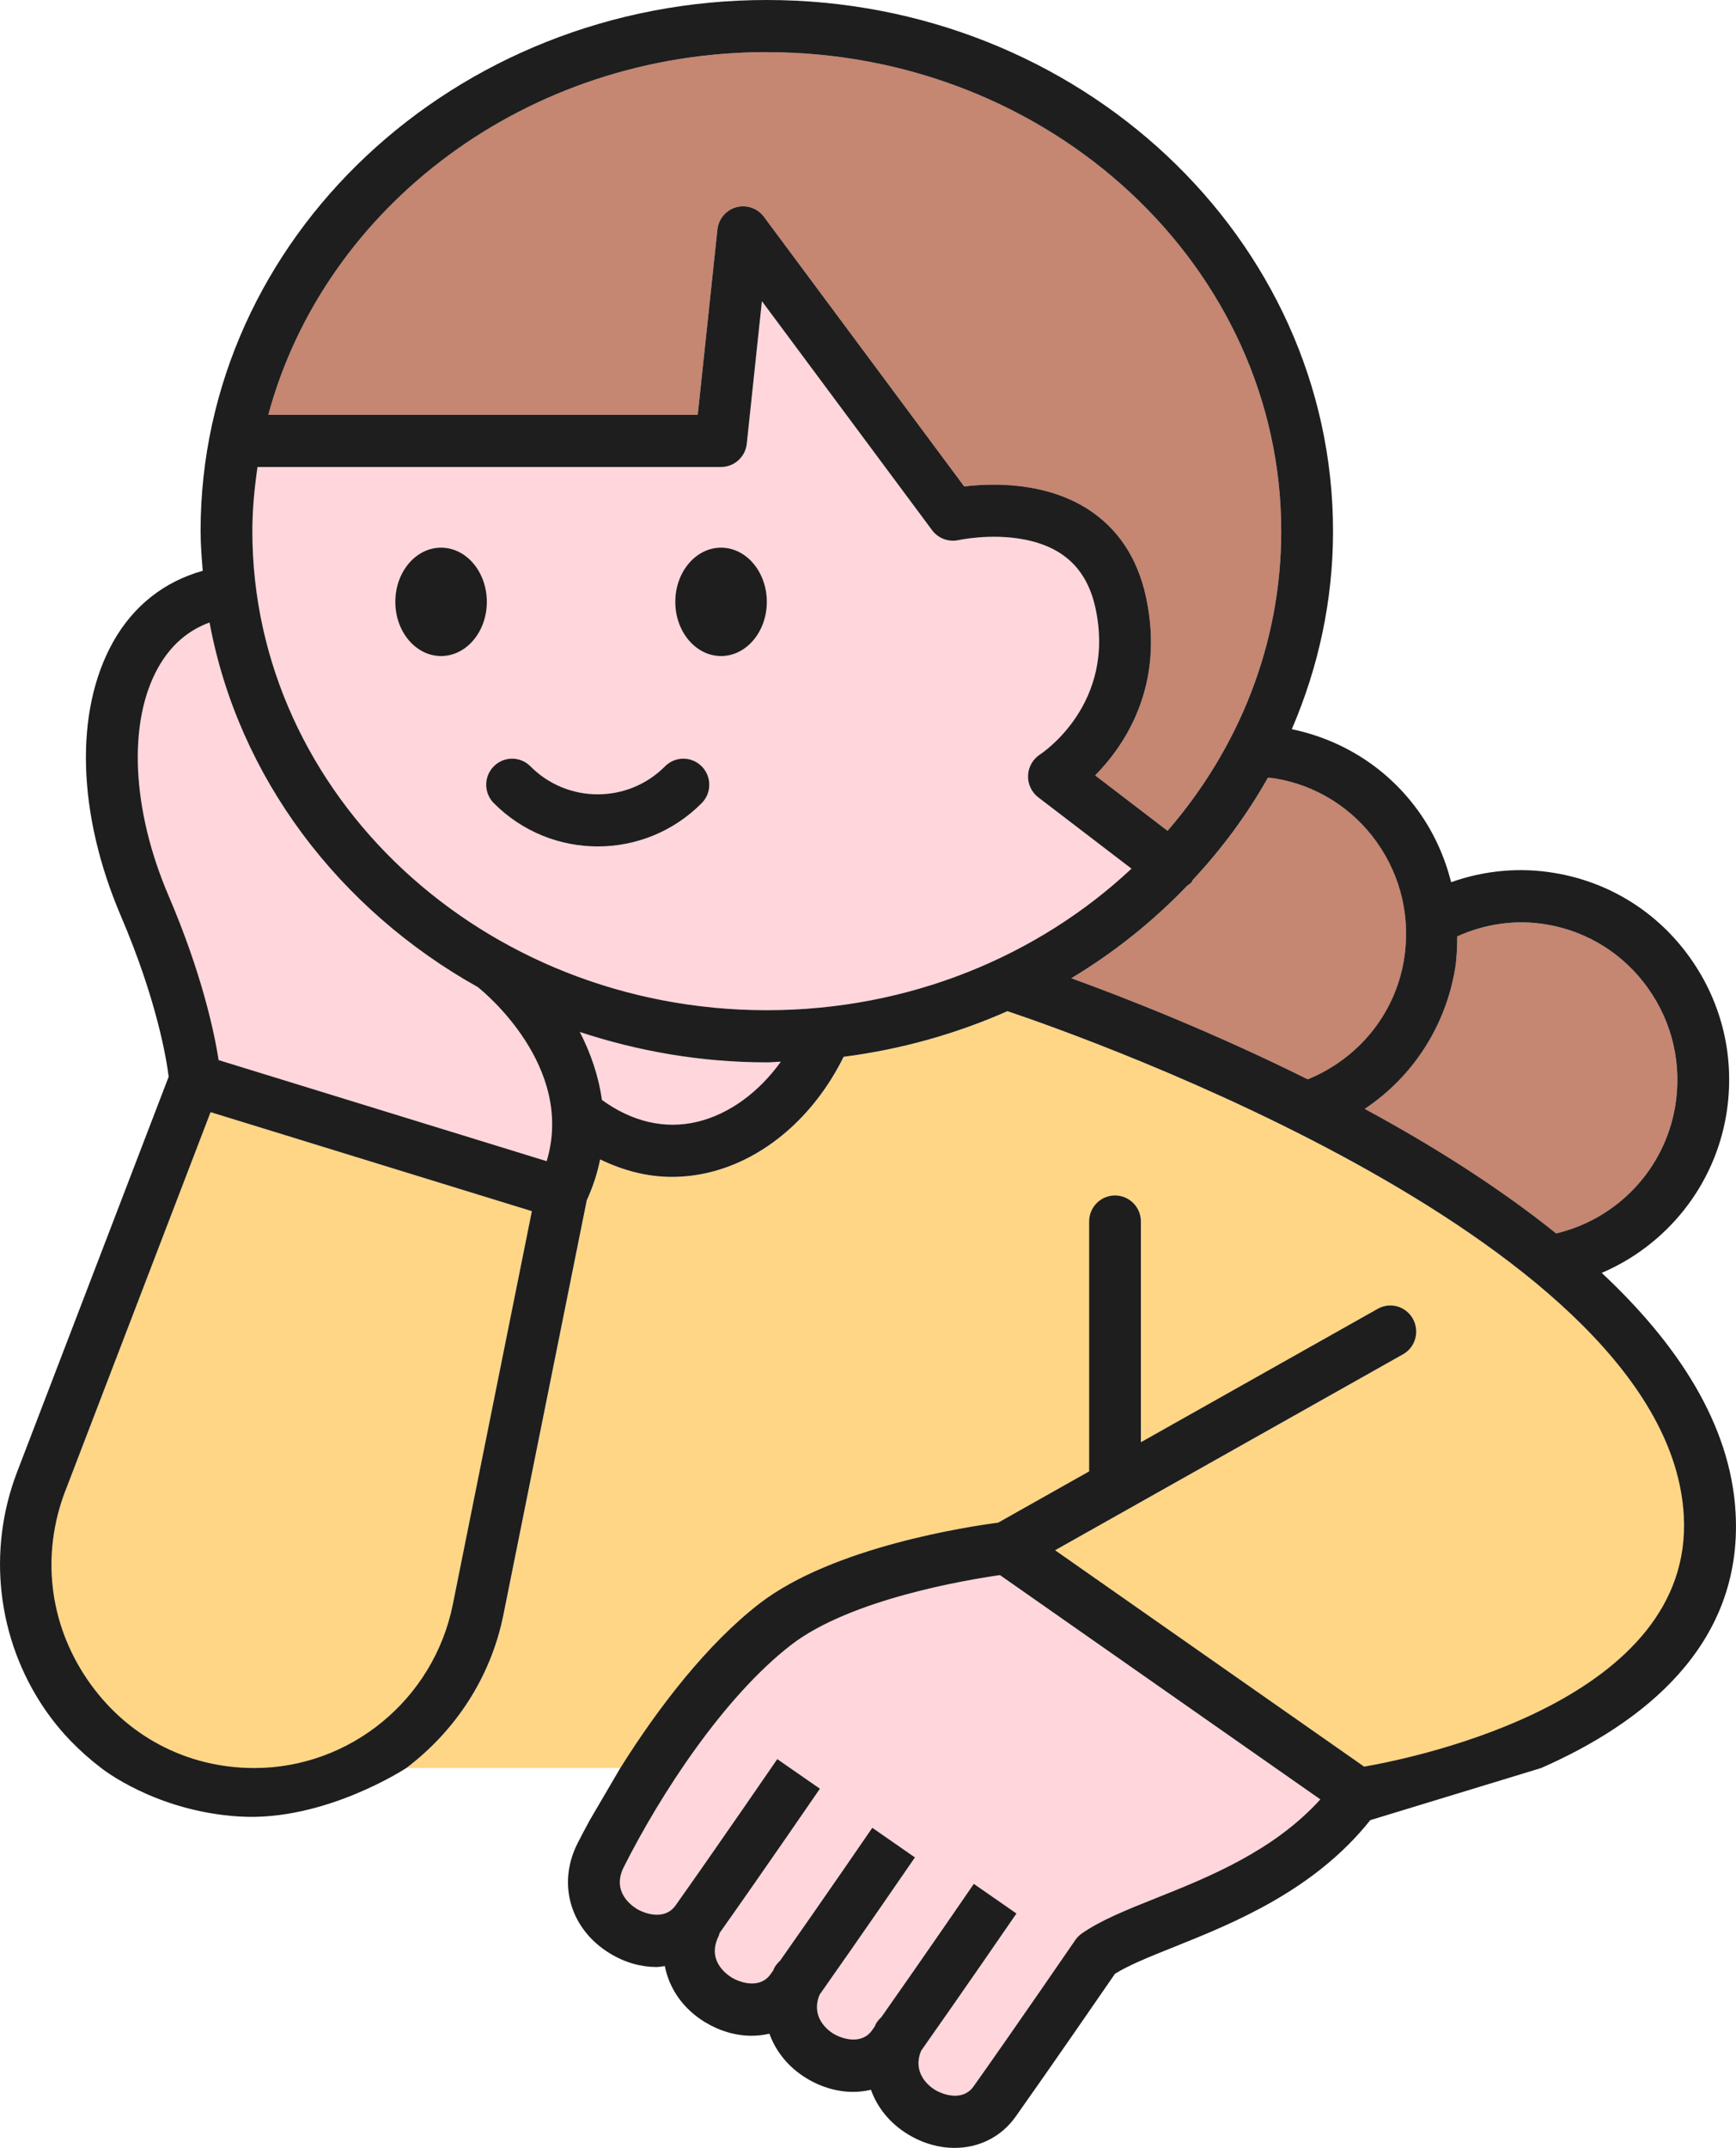
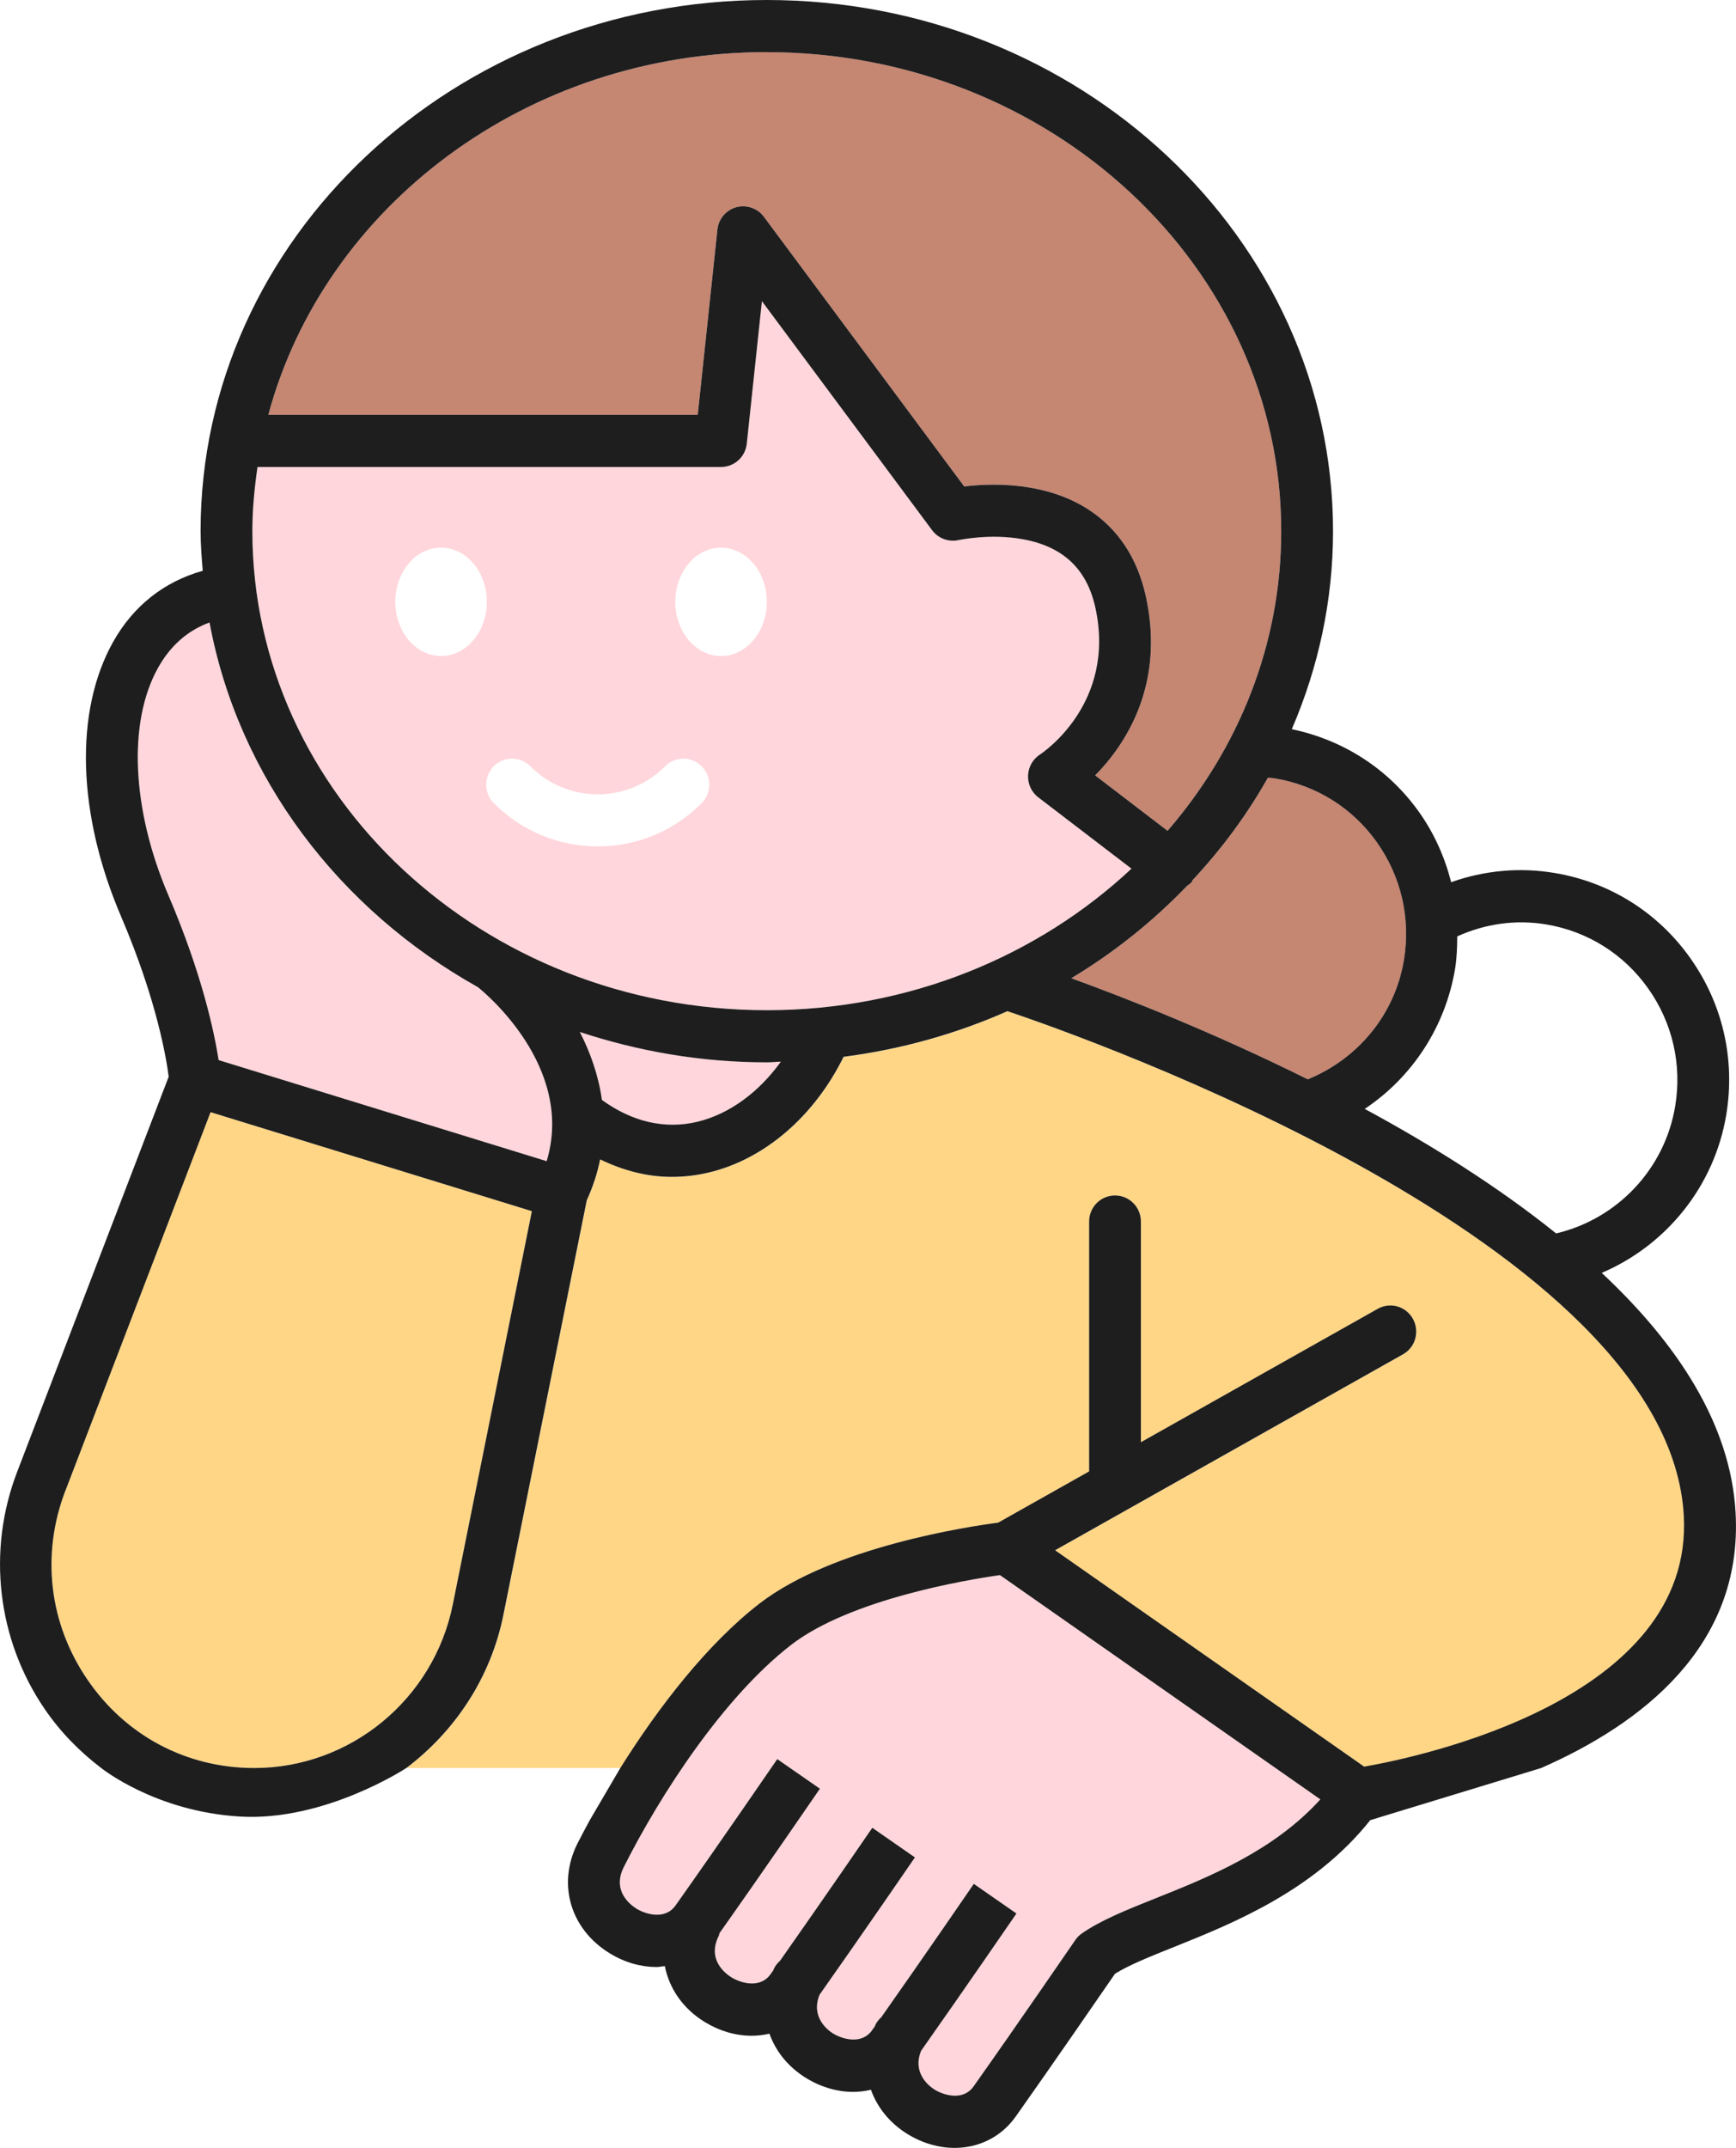
<svg xmlns="http://www.w3.org/2000/svg" width="110" height="136" viewBox="0 0 110 136" fill="none">
  <g clip-path="url(#clip0_389_182)">
    <path d="M50.131 104.146C53.885 101.251 61.246 100.028 63.362 99.728L83.662 113.929C80.701 117.189 76.614 118.837 73.247 120.182C71.364 120.933 69.74 121.583 68.55 122.417C68.389 122.529 68.249 122.668 68.138 122.832C68.138 122.834 64.416 128.254 61.694 132.097C61.024 133.047 59.792 132.655 59.237 132.315C58.866 132.09 57.79 131.252 58.367 129.846C61.047 126.048 64.407 121.154 64.407 121.154L61.705 119.278C61.705 119.278 58.483 123.973 55.84 127.724C55.7 127.853 55.572 128.001 55.478 128.184C55.46 128.224 55.45 128.264 55.432 128.301C55.376 128.381 55.315 128.465 55.261 128.543C54.589 129.491 53.36 129.097 52.805 128.761C52.434 128.536 51.36 127.698 51.932 126.297C54.615 122.499 57.975 117.602 57.975 117.602L55.273 115.727C55.273 115.727 52.065 120.4 49.426 124.147C49.277 124.28 49.144 124.44 49.046 124.63C49.025 124.67 49.016 124.712 48.997 124.754C48.943 124.832 48.883 124.916 48.829 124.992C48.159 125.94 46.928 125.55 46.37 125.21C45.983 124.975 44.779 124.088 45.544 122.569C45.572 122.515 45.57 122.457 45.591 122.4C48.316 118.553 51.953 113.253 51.953 113.253L49.251 111.377C49.251 111.377 45.53 116.8 42.807 120.642C42.138 121.586 40.908 121.196 40.351 120.86C39.963 120.621 38.759 119.736 39.525 118.217C41.867 113.563 45.885 107.425 50.131 104.146Z" fill="#FFD6DB" />
    <path d="M33.701 76.687L28.69 101.596C27.484 107.593 22.195 111.945 16.114 111.945C11.819 111.945 7.96 109.901 5.532 106.335C3.103 102.772 2.597 98.418 4.144 94.385L13.341 70.418L33.699 76.687H33.701Z" fill="#FFD686" />
    <path d="M82.871 68.34C76.912 65.378 71.353 63.198 67.886 61.94C70.606 60.303 73.063 58.334 75.219 56.093C75.319 56.01 75.433 55.956 75.515 55.848C75.543 55.811 75.547 55.766 75.573 55.726C77.416 53.75 79.026 51.583 80.342 49.243C80.496 49.262 80.647 49.262 80.802 49.288C83.422 49.727 85.713 51.163 87.252 53.337C88.795 55.51 89.404 58.153 88.965 60.787C88.396 64.23 86.063 67.035 82.873 68.34H82.871Z" fill="#C58672" />
    <path d="M47.319 28.092L48.278 19.069L59.064 33.575C59.452 34.092 60.107 34.336 60.737 34.197C60.756 34.195 62.762 33.751 64.867 34.153C67.389 34.627 68.875 36.045 69.409 38.486C70.73 44.537 66.089 47.647 65.891 47.776C65.443 48.07 65.161 48.565 65.142 49.1C65.123 49.638 65.359 50.154 65.784 50.48L71.696 55.001C65.788 60.531 57.613 63.963 48.589 63.963C30.615 63.963 15.991 50.358 15.991 33.634C15.991 32.252 16.126 30.902 16.318 29.569H45.689C46.526 29.569 47.231 28.933 47.319 28.092ZM27.948 34.674C26.348 34.674 25.048 36.211 25.048 38.106C25.048 40 26.345 41.537 27.948 41.537C29.551 41.537 30.848 40 30.848 38.106C30.848 36.211 29.551 34.674 27.948 34.674ZM33.608 48.52C32.966 47.875 31.928 47.875 31.289 48.52C30.647 49.166 30.647 50.21 31.289 50.853C33.104 52.682 35.491 53.593 37.875 53.593C40.26 53.593 42.646 52.68 44.462 50.853C45.103 50.208 45.103 49.163 44.462 48.52C43.82 47.877 42.782 47.875 42.142 48.52C39.791 50.886 35.962 50.886 33.61 48.52H33.608ZM42.789 38.108C42.789 40.002 44.088 41.54 45.689 41.54C47.289 41.54 48.589 40.002 48.589 38.108C48.589 36.214 47.289 34.676 45.689 34.676C44.088 34.676 42.789 36.214 42.789 38.108Z" fill="#FFD6DB" />
    <path d="M69.395 49.095C71.276 47.187 73.842 43.415 72.61 37.777C72.071 35.317 70.83 33.451 68.917 32.228C66.178 30.482 62.797 30.59 61.096 30.801L48.402 13.725C47.998 13.182 47.306 12.947 46.655 13.121C46.004 13.302 45.528 13.863 45.458 14.539L44.212 26.266H17.001C20.552 13.095 33.347 3.3 48.586 3.3C66.561 3.3 81.184 16.907 81.184 33.632C81.184 40.809 78.478 47.401 73.982 52.602L69.395 49.093V49.095Z" fill="#C58672" />
    <path d="M49.475 67.221C48.073 69.167 46.204 70.542 44.175 71.028C42.103 71.519 40.031 71.014 38.139 69.643C37.922 68.092 37.408 66.641 36.737 65.338C40.453 66.564 44.429 67.263 48.586 67.263C48.887 67.263 49.177 67.228 49.475 67.221Z" fill="#FFD6DB" />
    <path d="M30.297 62.512C30.297 62.512 30.307 62.529 30.316 62.533C30.584 62.747 36.459 67.498 34.639 73.521L13.854 67.122C13.576 65.355 12.797 61.651 10.676 56.7C8.345 51.255 8.091 45.729 10.014 42.286C10.805 40.868 11.903 39.913 13.277 39.415C15.104 49.236 21.476 57.585 30.297 62.512Z" fill="#FFD6DB" />
    <path d="M66.864 98.16L88.904 85.755C89.695 85.309 89.978 84.304 89.537 83.508C89.096 82.713 88.097 82.426 87.304 82.872L72.3 91.318V77.344C72.3 76.431 71.565 75.694 70.66 75.694C69.754 75.694 69.019 76.434 69.019 77.344V93.165L63.255 96.411C61.465 96.644 52.807 97.925 48.136 101.531C44.853 104.063 41.751 108.063 39.315 111.945H25.767C28.834 109.622 31.102 106.244 31.907 102.256L37.189 76.009C37.588 75.133 37.868 74.267 38.036 73.415C39.494 74.119 41.02 74.523 42.572 74.523C43.358 74.523 44.149 74.429 44.935 74.244C48.477 73.396 51.612 70.671 53.465 66.92C57.133 66.451 60.616 65.463 63.847 64.031C68.796 65.695 105.73 78.696 106.701 95.965C107.354 107.605 89.971 111.248 86.45 111.865L66.866 98.165L66.864 98.16Z" fill="#FFD686" />
-     <path d="M86.473 70.211C89.483 68.202 91.587 65.019 92.199 61.329C92.313 60.646 92.329 59.965 92.336 59.287C94.107 58.491 96.034 58.21 97.982 58.534C100.6 58.972 102.889 60.409 104.431 62.583C105.973 64.756 106.582 67.399 106.146 70.033C105.485 74.021 102.478 77.183 98.6 78.096C94.905 75.129 90.68 72.488 86.473 70.211Z" fill="#C58672" />
    <path d="M40.35 120.863C40.908 121.198 42.138 121.588 42.807 120.644C45.53 116.802 49.249 111.382 49.251 111.38L51.953 113.255C51.953 113.255 48.316 118.553 45.59 122.402C45.569 122.459 45.572 122.517 45.544 122.571C44.779 124.09 45.982 124.977 46.37 125.212C46.927 125.55 48.159 125.94 48.829 124.994C48.882 124.919 48.941 124.834 48.997 124.757C49.015 124.717 49.025 124.674 49.046 124.632C49.144 124.44 49.277 124.282 49.426 124.149C52.065 120.402 55.273 115.731 55.273 115.729L57.974 117.605C57.974 117.605 54.612 122.501 51.932 126.299C51.358 127.702 52.433 128.54 52.804 128.763C53.36 129.099 54.592 129.491 55.261 128.545C55.317 128.468 55.375 128.381 55.431 128.303C55.45 128.263 55.459 128.224 55.478 128.186C55.569 128.005 55.697 127.857 55.84 127.726C58.483 123.975 61.703 119.285 61.705 119.28L64.407 121.156C64.407 121.156 61.047 126.048 58.366 129.848C57.79 131.254 58.866 132.092 59.237 132.317C59.792 132.655 61.024 133.049 61.693 132.099C64.416 128.256 68.135 122.837 68.137 122.834C68.249 122.67 68.389 122.531 68.55 122.419C69.74 121.588 71.364 120.935 73.247 120.184C76.613 118.842 80.703 117.194 83.662 113.931L63.361 99.73C61.245 100.031 53.885 101.254 50.131 104.148C45.884 107.427 41.867 113.565 39.524 118.22C38.759 119.738 39.963 120.625 40.35 120.863ZM4.143 94.385C2.596 98.418 3.103 102.775 5.531 106.335C7.96 109.901 11.819 111.945 16.114 111.945C22.194 111.945 27.483 107.593 28.69 101.596L33.701 76.687L13.343 70.418L4.146 94.385H4.143ZM10.013 42.286C8.091 45.729 8.343 51.255 10.676 56.7C12.797 61.653 13.578 65.357 13.854 67.122L34.639 73.521C36.456 67.498 30.584 62.747 30.316 62.533C30.309 62.526 30.304 62.517 30.297 62.512C21.478 57.585 15.104 49.234 13.277 39.415C11.903 39.915 10.804 40.87 10.013 42.286ZM15.991 33.634C15.991 50.358 30.614 63.963 48.589 63.963C57.611 63.963 65.786 60.531 71.695 55.001L65.783 50.48C65.359 50.154 65.121 49.64 65.142 49.1C65.16 48.565 65.445 48.069 65.891 47.776C66.089 47.647 70.729 44.537 69.409 38.486C68.875 36.044 67.388 34.627 64.866 34.153C62.762 33.754 60.755 34.195 60.737 34.197C60.107 34.336 59.451 34.092 59.064 33.575L48.278 19.069L47.319 28.092C47.231 28.932 46.526 29.568 45.688 29.568H16.317C16.124 30.902 15.991 32.251 15.991 33.634ZM36.739 65.341C37.411 66.643 37.922 68.094 38.141 69.645C40.033 71.016 42.105 71.521 44.177 71.03C46.206 70.544 48.075 69.169 49.477 67.223C49.179 67.23 48.889 67.265 48.589 67.265C44.431 67.265 40.455 66.566 36.739 65.341ZM48.586 3.3C33.346 3.3 20.552 13.095 17.001 26.266H44.212L45.458 14.539C45.528 13.863 46.003 13.302 46.654 13.121C47.305 12.947 47.998 13.182 48.402 13.724L61.096 30.801C62.797 30.592 66.177 30.482 68.917 32.228C70.83 33.451 72.071 35.317 72.61 37.777C73.839 43.415 71.275 47.187 69.395 49.095L73.982 52.604C78.478 47.405 81.184 40.812 81.184 33.634C81.184 16.91 66.56 3.303 48.586 3.303V3.3ZM87.25 53.337C85.708 51.163 83.417 49.727 80.799 49.288C80.645 49.262 80.493 49.262 80.339 49.243C79.023 51.583 77.414 53.75 75.57 55.726C75.545 55.766 75.54 55.811 75.512 55.848C75.43 55.954 75.316 56.01 75.216 56.092C73.062 58.334 70.603 60.306 67.883 61.939C71.352 63.197 76.912 65.378 82.868 68.34C86.058 67.035 88.388 64.23 88.96 60.787C89.396 58.153 88.79 55.51 87.248 53.337H87.25ZM106.148 70.033C106.584 67.399 105.975 64.756 104.433 62.583C102.891 60.409 100.602 58.972 97.984 58.533C96.034 58.207 94.109 58.491 92.338 59.287C92.329 59.965 92.313 60.646 92.201 61.329C91.589 65.019 89.485 68.204 86.475 70.211C90.682 72.486 94.907 75.129 98.603 78.096C102.48 77.182 105.488 74.021 106.148 70.033ZM6.413 111.945C5.046 110.905 3.821 109.661 2.825 108.201C-0.18 103.796 -0.831 98.186 1.085 93.198L10.688 68.174C10.555 67.106 9.957 63.364 7.664 58.008C4.895 51.539 4.706 45.058 7.155 40.666C8.46 38.331 10.431 36.819 12.846 36.141C12.78 35.31 12.71 34.479 12.71 33.632C12.708 15.088 28.804 0 48.586 0C68.368 0 84.466 15.088 84.466 33.634C84.466 38.068 83.524 42.293 81.853 46.17C85.115 46.851 87.971 48.677 89.919 51.419C90.885 52.778 91.55 54.285 91.951 55.858C94.046 55.111 96.314 54.9 98.526 55.278C102.007 55.862 105.054 57.773 107.104 60.665C109.155 63.554 109.965 67.073 109.384 70.575C108.63 75.117 105.583 78.847 101.491 80.595C106.276 85.067 109.659 90.165 109.974 95.775C110.452 104.265 103.966 109.173 97.655 111.945L86.825 115.246C83.293 119.68 78.221 121.743 74.455 123.25C72.904 123.869 71.546 124.414 70.652 124.97C69.873 126.102 66.737 130.653 64.362 134.009C63.438 135.315 62.013 135.998 60.485 135.998C59.507 135.998 58.488 135.718 57.536 135.141C56.374 134.434 55.588 133.434 55.186 132.317C54.818 132.404 54.44 132.451 54.053 132.451C53.075 132.451 52.055 132.167 51.103 131.589C49.942 130.883 49.155 129.883 48.754 128.766C48.386 128.853 48.008 128.897 47.62 128.897C46.64 128.897 45.623 128.613 44.671 128.036C43.264 127.179 42.401 125.895 42.126 124.484C41.951 124.503 41.778 124.545 41.599 124.545C40.619 124.545 39.601 124.266 38.647 123.684C36.142 122.158 35.297 119.299 36.589 116.727C36.83 116.25 37.1 115.746 37.373 115.243L39.307 111.943C41.741 108.061 44.844 104.061 48.129 101.528C52.8 97.925 61.458 96.641 63.247 96.409L69.012 93.163V77.342C69.012 76.429 69.747 75.692 70.652 75.692C71.558 75.692 72.293 76.431 72.293 77.342V91.315L87.297 82.87C88.09 82.421 89.088 82.708 89.529 83.506C89.97 84.304 89.69 85.309 88.897 85.752L66.856 98.157L86.44 111.858C89.961 111.243 107.345 107.601 106.691 95.958C105.721 78.689 68.786 65.688 63.837 64.024C60.608 65.453 57.123 66.441 53.455 66.913C51.603 70.666 48.467 73.389 44.925 74.237C44.142 74.424 43.348 74.516 42.562 74.516C41.011 74.516 39.483 74.115 38.027 73.408C37.859 74.258 37.579 75.124 37.18 76.002L31.898 102.249C31.095 106.239 28.827 109.614 25.757 111.938C25.757 111.938 20.608 115.332 15.216 115.018C9.824 114.703 6.404 111.938 6.404 111.938L6.413 111.945Z" fill="#1E1E1E" />
-     <path d="M48.589 38.108C48.589 40.002 47.289 41.539 45.689 41.539C44.088 41.539 42.789 40.002 42.789 38.108C42.789 36.213 44.088 34.676 45.689 34.676C47.289 34.676 48.589 36.213 48.589 38.108Z" fill="#1E1E1E" />
-     <path d="M27.948 41.539C26.348 41.539 25.048 40.002 25.048 38.108C25.048 36.213 26.345 34.676 27.948 34.676C29.551 34.676 30.848 36.213 30.848 38.108C30.848 40.002 29.551 41.539 27.948 41.539Z" fill="#1E1E1E" />
-     <path d="M44.461 48.52C45.103 49.166 45.103 50.21 44.461 50.853C42.646 52.682 40.26 53.593 37.875 53.593C35.491 53.593 33.104 52.68 31.289 50.853C30.647 50.208 30.647 49.163 31.289 48.52C31.93 47.875 32.969 47.875 33.608 48.52C35.96 50.886 39.788 50.886 42.14 48.52C42.782 47.875 43.82 47.875 44.459 48.52H44.461Z" fill="#1E1E1E" />
  </g>
  <defs>
    <clipPath id="clip0_389_182">
      <rect width="110" height="136" fill="white" transform="matrix(-1 0 0 1 110 0)" />
    </clipPath>
  </defs>
</svg>